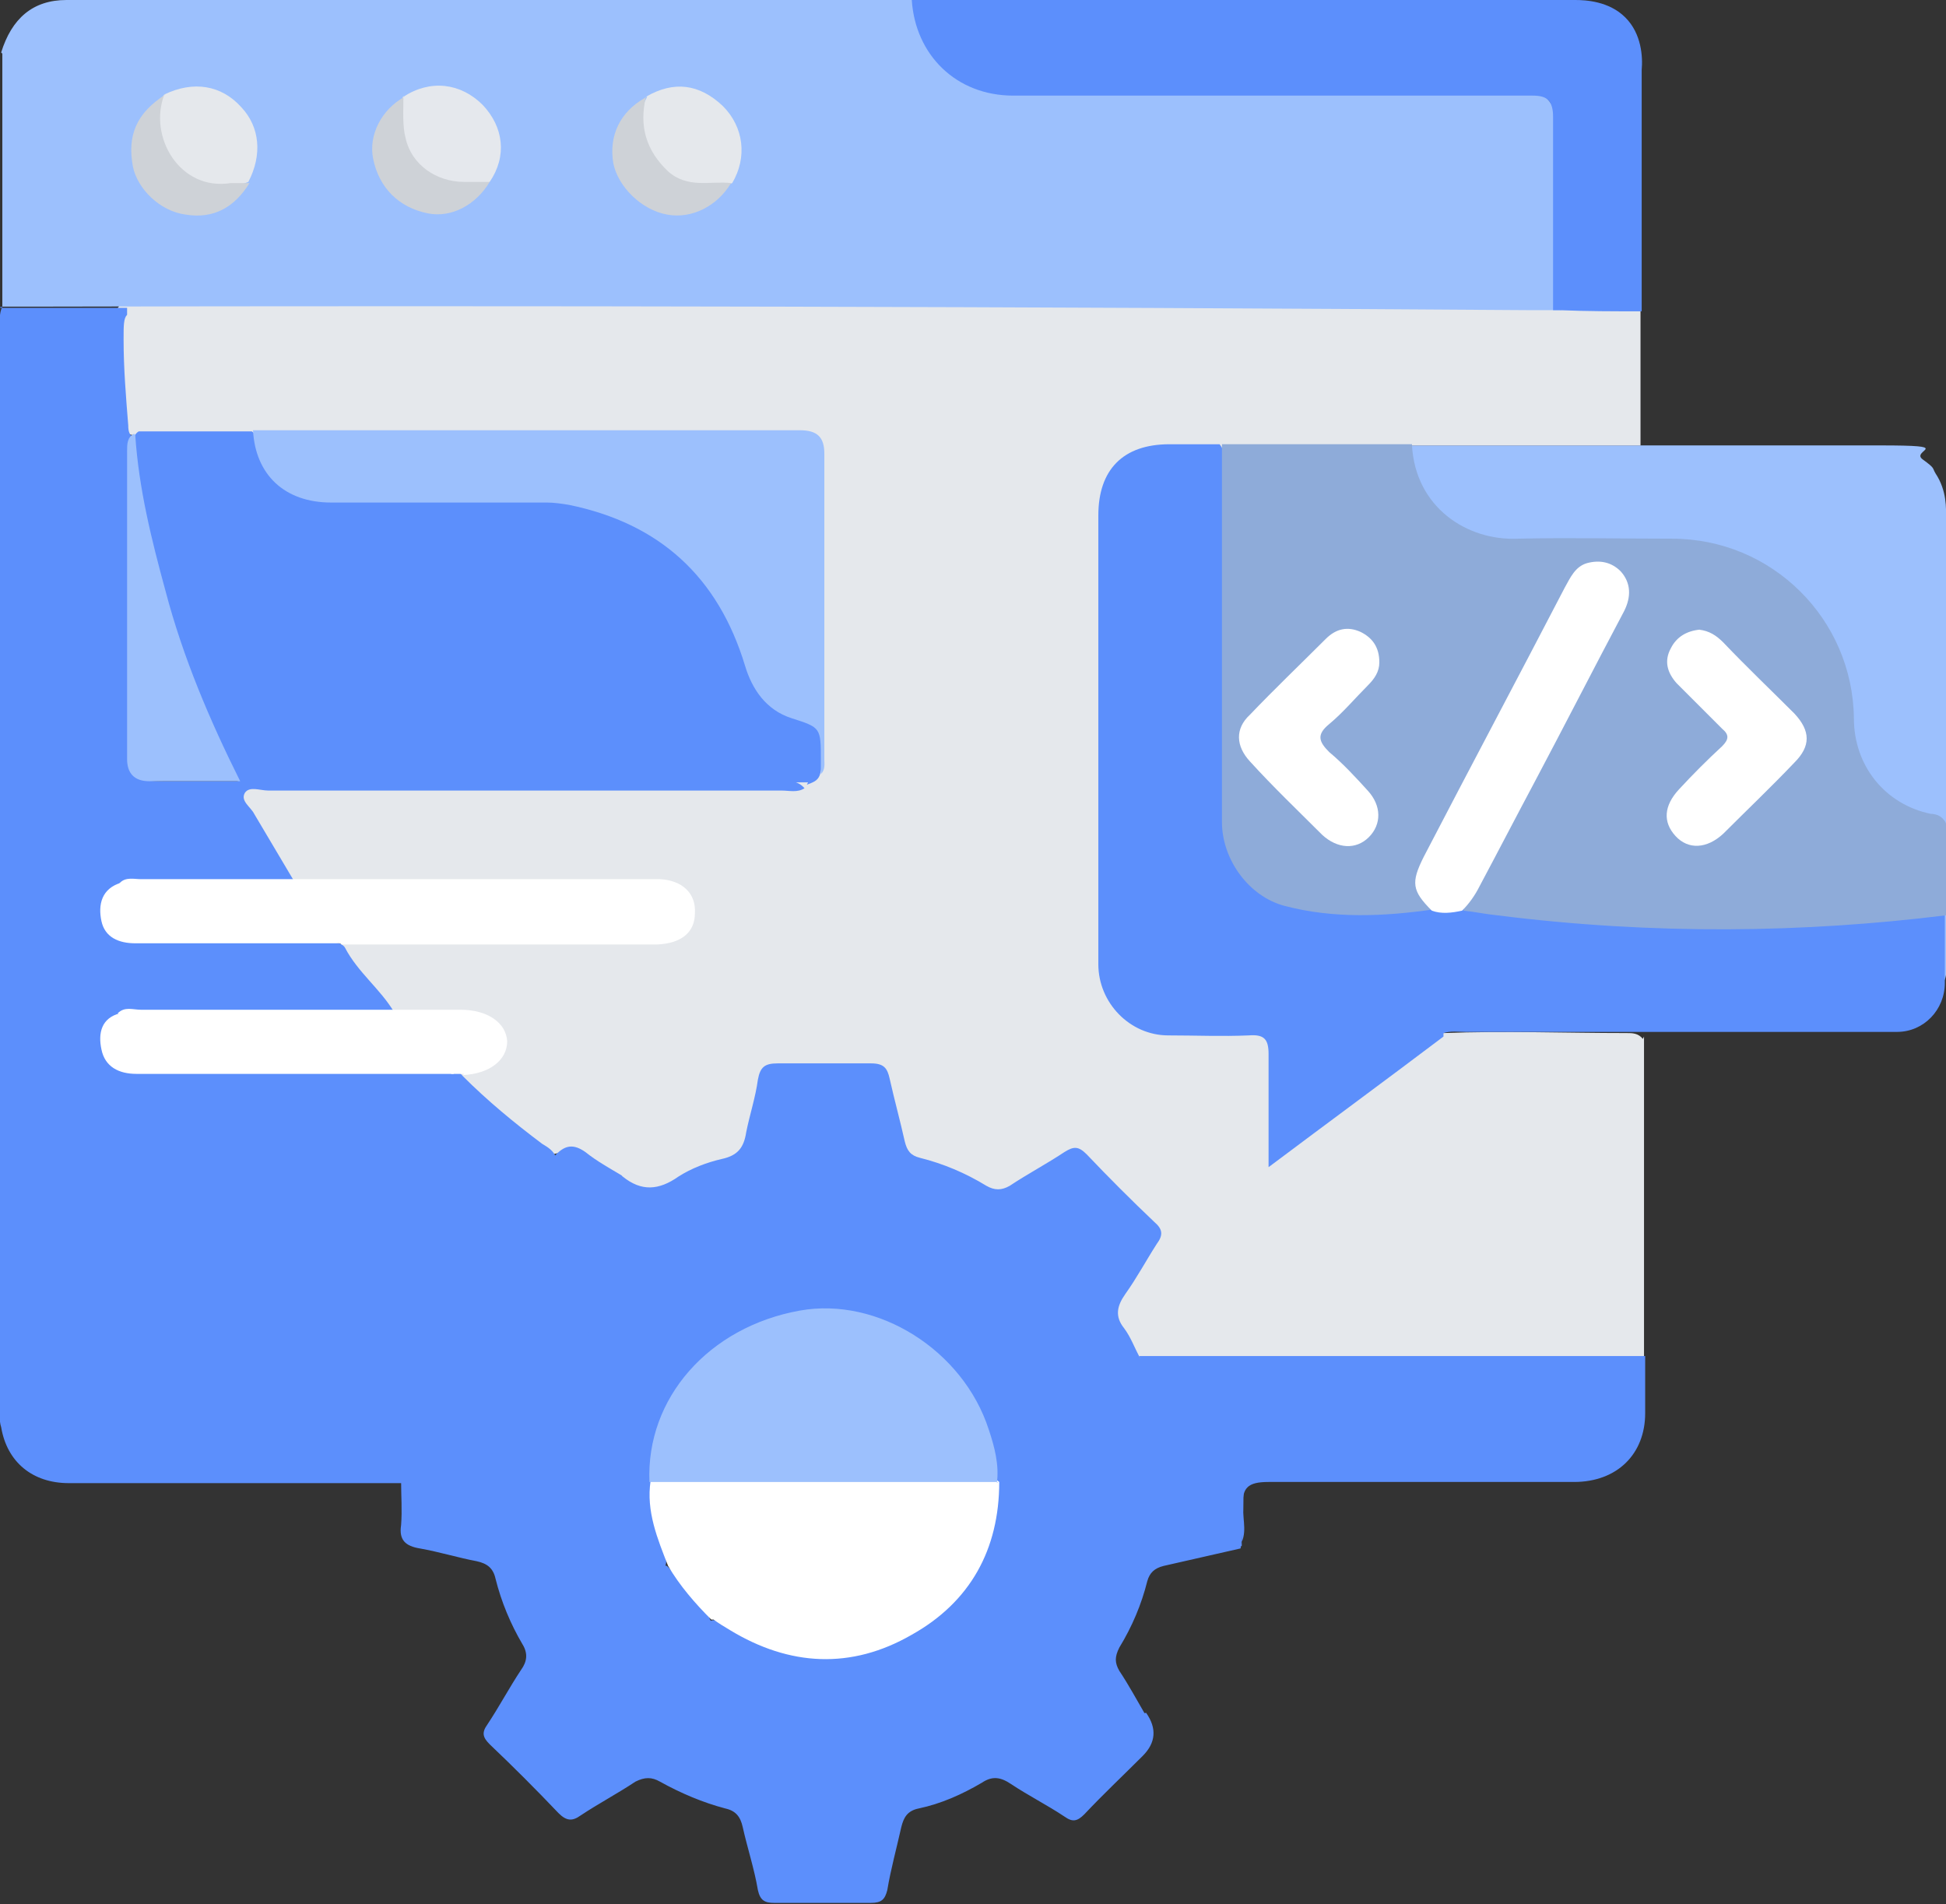
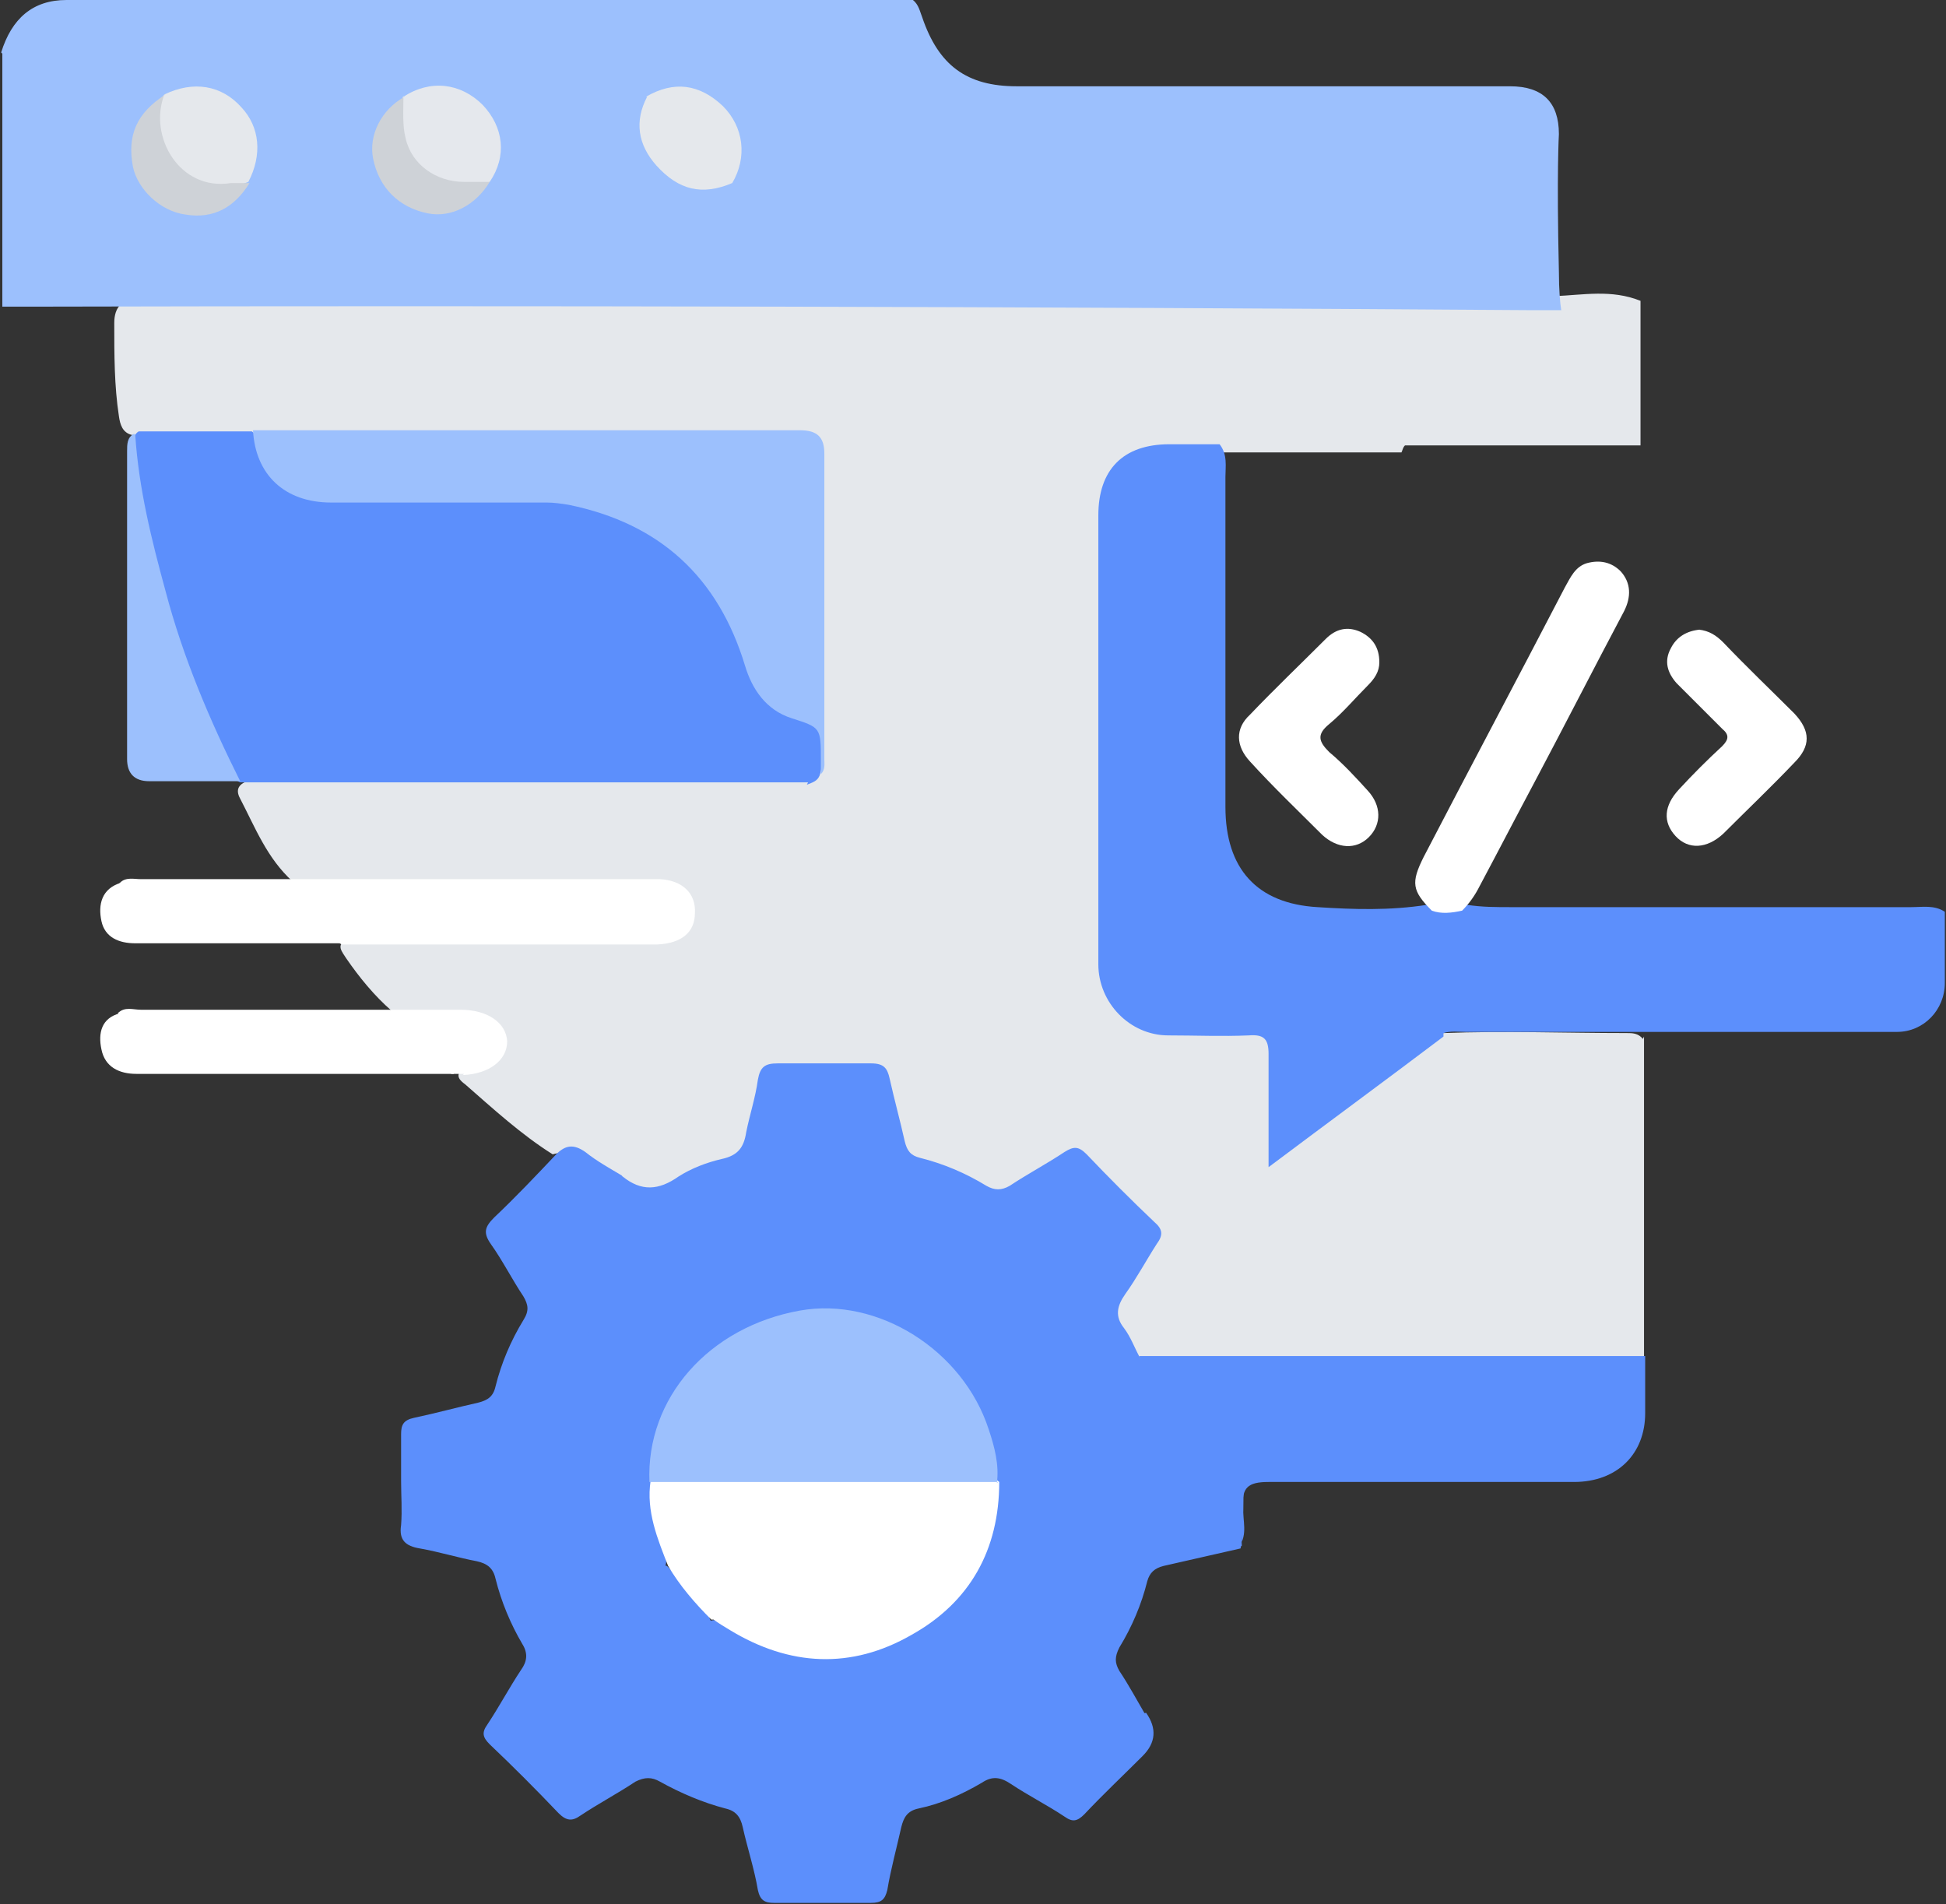
<svg xmlns="http://www.w3.org/2000/svg" id="Layer_2" data-name="Layer 2" viewBox="0 0 166.9 163.3">
  <rect x="0" y="0" width="166.9" height="163.3" fill="#333333" stroke="none" />
  <defs>
    <style>      .cls-1 {        fill: #fff;      }      .cls-2 {        fill: #8eabd9;      }      .cls-3 {        fill: #5c8ffc;      }      .cls-4 {        fill: #e5e8ed;      }      .cls-5 {        fill: #e5e8ec;      }      .cls-6 {        fill: #ced2d7;      }      .cls-7 {        fill: #9cc0fd;      }    </style>
  </defs>
  <g id="Layer_1-2" data-name="Layer 1">
    <g>
-       <path class="cls-7" d="M166.6,84.1c0-1.5,0-3.1,0-4.6s-.1-1.1-.3-1.7c-.4-1.6-.1-3.2-.1-4.8,0-1.7-.4-2.6-2.2-3.1-3.6-1.1-5.7-4.4-5.9-8.5-.3-7.6-5.9-13.8-13.4-14.6-2.4-.3-4.7,0-7.1,0-2.8,0-5.7,0-8.5,0-4.2-.1-7.6-2.9-8.5-6.7,0-.4-.2-.9-.1-1.3,0-.2,.1-.4,.3-.6,6.7,0,13.4,0,20.2,0h0c6.7,0,13.5,0,20.2,0s2.6,.4,3.7,1.2,.8,.7,1.1,1.2c1,1.5,.9,3.1,.9,3.7,0,12.8,0,25.6,0,38.4,0,.5,.1,1-.2,1.5Z" />
      <path class="cls-5" d="M141,88.9c0,9.1,0,18.3,0,27.4-.6,.5-1.3,.5-2,.5-13.4,0-26.8,0-40.2,0-.2,0-.5,0-.7,0-2.3-1-3.4-4.1-2.2-6.3,.7-1.2,1.5-2.4,2.2-3.5,.5-.9,.5-1.6-.3-2.3-1.6-1.6-3.3-3.3-4.9-4.9-.7-.7-1.5-.8-2.3-.3-1.2,.8-2.4,1.5-3.7,2.3-1.1,.7-2.1,.8-3.3,.1-1.6-.9-3.2-1.6-4.9-2.1-1.2-.3-1.8-1.1-2.1-2.3-.3-1.4-.7-2.8-1-4.2-.2-1.1-.8-1.6-1.9-1.5-2.3,0-4.5,0-6.8,0-1,0-1.6,.4-1.8,1.4-.3,1.5-.8,2.9-1.1,4.4-.3,1.2-.9,1.9-2.1,2.3-1.9,.6-3.7,1.3-5.4,2.2-1.3,.8-2.3-.2-3.4-.7-.9-.6-1.8-1.2-2.7-1.8-1-.7-1.9-.9-3-.6-2.7-1.7-5.1-3.9-7.5-6-.4-.3-.9-.7-.3-1.3,.3-.2,.6-.2,1-.3,1.2-.4,2.2-1.1,2-2.4-.2-1.4-1.3-2-2.6-2.1-1.3-.1-2.6,0-4,0-.8,0-1.6,0-2.4-.2-1.5-1.3-2.8-2.9-3.9-4.5-.3-.5-1-1.2,.1-1.6,.9-.2,1.7-.2,2.6-.2,7.4,0,14.8,0,22.2,0,.8,0,1.5,0,2.2-.2,1-.3,1.6-.9,1.7-1.9,0-1-.5-1.6-1.4-2-.9-.4-1.8-.4-2.7-.4-8.8,0-17.6,0-26.4,0-1,0-2,0-2.9-.3-2.2-2-3.2-4.6-4.5-7.1-.5-.9,0-1.4,1-1.6,.7-.1,1.4,0,2.1,0,14.1,0,28.2,0,42.3,0,.8,0,1.6,0,2.4-.1,.6-.2,1-.5,1.3-1.1,.3-1.9,0-3.8,0-5.7,0-6.5,0-13.1,0-19.6,0-2.7-.2-3-3-3-14.5,0-28.9,0-43.4,0s-1.4,0-2.1,0c-3.3,0-6.6,.2-9.9-.1-.8-.2-1-.9-1.1-1.6-.4-2.6-.4-5.3-.4-8,0-1.4,.7-2.1,2.2-2.1,.8,0,1.5,0,2.3,0,38.6,0,77.3,0,115.9,0,1,0,2.1,.1,3.1-.2,2.5-.1,4.9-.6,7.4,.4,0,1.8,0,3.7,0,5.5s0,3.7,0,5.5c0,.5,0,.9,0,1.4-6.8,0-13.5,0-20.2,0-.2,.2-.2,.4-.3,.6-5.2,0-10.4,0-15.6,0-1.7,0-3.4,0-5,0-3.2,0-5.1,1.9-5.2,5,0,1.3,0,2.7,0,4,0,11.4,0,22.8,0,34.2,0,4.4,1.9,6.3,6.3,6.5,2,0,4.1,0,6.1,0,1.8,0,2.1,.4,2.2,2.2,0,2.1,0,4.2,0,6.2,0,.6-.2,1.2,.2,1.7,.7,0,1-.5,1.5-.8,3.7-2.7,7.3-5.5,11.1-8.1,.6-.4,1.2-.9,2-1.1,5.2-.2,10.5,0,15.7,0,.5,0,1,0,1.4,.5Z" />
      <path class="cls-7" d="M.1,4.5C1,1.6,2.8,0,5.7,0,29.7,0,53.6,0,77.6,0c.2,0,.5,0,.7,0,.5,.4,.6,1,.8,1.5,1.4,4.1,3.8,5.9,8.1,5.9,14.1,0,28.2,0,42.3,0q4.2,0,4.2,4.1s-.2,3.3,0,11.8c0,1.5,.1,2.7,.2,3.3-1,0-1.9,0-2.9,0-42.8-.3-85.5-.4-128.3-.3-.2,0-2.3,0-2.5,0,0-7.2,0-14.5,0-21.7Z" />
-       <path class="cls-3" d="M.2,26.3c-.3,.6-.2,1.2-.2,1.9,0,30.8,0,61.5,0,92.3,0,.6-.1,1.3,.1,1.9,.5,3,2.7,4.8,5.8,4.8,9.5,0,19.1,0,28.6,0,.8-.9,.5-2,.4-3,0-1.3,.5-1.9,1.7-2.1,1.5-.3,3-.7,4.6-1.1,1-.2,1.6-.8,1.9-1.8,.5-1.7,1.1-3.3,2-4.8,.9-1.4,.7-2.7-.3-4-.8-1.1-1.4-2.4-2.2-3.5-.5-.8-.4-1.5,.3-2.1,1.3-1.3,2.6-2.5,3.8-3.8,.5-.5,1.1-.9,1-1.7-.2-.6-.7-.9-1.2-1.2-2.4-1.8-4.7-3.7-6.8-5.8-.3-.4-.7-.5-1.1-.5-7.6-.1-15.3,0-22.9,0-1.4,0-2.8,0-4.2,0-1.1,0-2-.5-2.3-1.7-.3-1.2,.2-2,1.3-2.5,.7-.4,1.5-.3,2.2-.3,6.2,0,12.5,0,18.7,0,.8,0,1.8,.2,2.4-.5-1.2-2-3.1-3.4-4.2-5.5-.1-.2-.3-.3-.5-.4-.8-.2-1.7-.2-2.6-.2-5,0-9.9,0-14.9,0-1.2,0-2.2-.3-2.6-1.6-.3-1.2,.2-2.1,1.4-2.6,.6-.3,1.3-.3,2-.3,3.6,0,7.2,0,10.8,0,.7,0,1.5,.1,2.1-.5-1.2-2-2.3-3.9-3.5-5.9-.3-.6-1.2-1.1-.8-1.8,.4-.6,1.3-.2,2-.2,14.7,0,29.4,0,44,0,.7,0,1.4,.2,2-.2-.7-.8-1.6-.6-2.4-.6-15.4,0-30.7,0-46.1,0-2.1,0-4.2,0-6.2,0-2.9,0-3.1-.2-3.1-3,0-7.9,0-15.8,0-23.8,0-.6,0-1.3,.3-1.8,.2-.3,.3-.6,.2-.9-.6,0-.7-.5-.7-1-.2-2.5-.4-4.9-.4-7.4,0-1.2,0-1.8,.3-2.1v-.6c-3.7,0-7.4,0-11.1,0Z" />
      <path class="cls-3" d="M53.4,100.9c1.6,1.3,3.1,1.2,4.8,0,1.1-.7,2.4-1.2,3.7-1.5,1.4-.3,1.9-1,2.1-2.3,.3-1.5,.8-3,1-4.5,.2-1.1,.6-1.4,1.7-1.4,2.7,0,5.3,0,8,0,1.1,0,1.4,.4,1.6,1.3,.4,1.8,.9,3.6,1.3,5.4,.2,.8,.5,1.2,1.3,1.4,2,.5,3.9,1.3,5.7,2.4,.7,.4,1.3,.4,2,0,1.5-1,3.2-1.9,4.7-2.9,.8-.5,1.2-.5,1.9,.2,1.9,2,3.8,3.9,5.8,5.8,.7,.6,.8,1.1,.2,1.9-.9,1.4-1.7,2.9-2.7,4.3-.7,1-.9,1.9-.1,2.9,.6,.8,.9,1.7,1.4,2.6,.3,.3,.6,.6,.7,1,.4,2.1,1.9,2.8,3.8,3.1,.3,0,.6,.1,.8,.2,4,1,4.2,1,3.7,5-.3,2.3,0,4.7-.4,7-2.2,.5-4.4,1-6.6,1.5-.8,.2-1.2,.6-1.4,1.3-.5,2-1.3,3.9-2.4,5.7-.4,.8-.4,1.3,0,2,.8,1.2,1.5,2.5,2.2,3.7-2.7,1.5-5.6,2.1-8.6,2.5-10.6,1.4-20-1.6-28-8.6-.5-.4-1.1-.8-1-1.7,.8-.6,1.4,0,2,.5,5,3.1,10,3.2,15,.3,4.8-2.8,7.2-7.1,7.3-12.7-.2-10.5-10.6-17.3-20.2-13.3-4.6,1.9-9.3,7.3-8.7,13.4,0,1.8,.2,3.5,.8,5.2,.2,.6,.6,1.3,.1,2-1.3,0-1.6-1-2.1-1.8-4.8-8.2-6.2-16.9-4.1-26.1,.3-1.4,.6-2.8,1.3-4.1,.3-.6,.4-1.2,1.1-1.5Z" />
      <path class="cls-3" d="M123.8,88.9c-4.9,3.7-9.8,7.3-15,11.2,0-3.5,0-6.6,0-9.7,0-1.3-.4-1.7-1.7-1.6-2.3,.1-4.6,0-6.9,0-3.3,0-6-2.8-6-6.1,0-12.8,0-25.7,0-38.5,0-3.9,2.1-6.1,6.1-6.1,1.4,0,2.9,0,4.3,0,.7,.9,.5,1.9,.5,2.8,0,9.4,0,18.9,0,28.3,0,5.3,2.7,8.3,7.9,8.6,3.1,.2,6.2,.3,9.4-.2,1.1,0,2.3,0,3.4,0,1.3,.2,2.5,.2,3.8,.2,11.4,0,22.8,0,34.3,0,1,0,2-.2,2.9,.4v6.1c0,2.3-1.8,4.2-4.1,4.2s-1.4,0-2.1,0c-4.1,0-8,0-12.3,0-8.4,0-14.3,0-22.6,0-.6,0-1.3-.1-1.9,.1Z" />
      <path class="cls-3" d="M53.4,100.9c-2.2,5.1-3.2,10.5-2.8,16,.4,5.9,2.2,11.4,5.4,16.3,.3,.5,.6,1,1.2,1.1,1.4,1.4,3,2.6,3.7,4.6,.9,1.9,2.7,2.9,4.3,4,5,3.5,10.5,5.5,16.6,6.1,5.3,.5,10.4-.3,15.3-2,.4-.1,.8,0,1.2-.1q1.4,2-.3,3.7c-1.7,1.7-3.4,3.3-5,5-.6,.6-1,.7-1.7,.2-1.5-1-3.1-1.8-4.6-2.8-.9-.6-1.6-.7-2.5-.1-1.7,1-3.5,1.8-5.4,2.2-1,.2-1.3,.8-1.5,1.6-.4,1.8-.9,3.6-1.2,5.4-.2,.8-.5,1.1-1.4,1.1-2.8,0-5.6,0-8.3,0-.8,0-1.2-.2-1.4-1.1-.3-1.8-.9-3.6-1.3-5.4-.2-.9-.6-1.4-1.5-1.6-1.9-.5-3.8-1.3-5.6-2.3-.7-.4-1.3-.4-2.1,0-1.5,1-3.2,1.9-4.7,2.9-.7,.5-1.2,.5-1.9-.2-1.9-2-3.9-4-5.9-5.9-.6-.6-.7-1-.2-1.7,1-1.5,1.9-3.2,2.9-4.7,.5-.7,.6-1.4,.1-2.2-1-1.7-1.8-3.6-2.3-5.6-.2-.9-.7-1.3-1.6-1.5-1.6-.3-3.2-.8-4.9-1.1-1.2-.2-1.8-.7-1.6-2,.1-1.3,0-2.5,0-3.8,0-1.3,0-2.7,0-4,0-.8,.2-1.2,1.1-1.4,1.9-.4,3.7-.9,5.5-1.3,.8-.2,1.3-.5,1.5-1.4,.5-2,1.3-3.9,2.4-5.7,.5-.8,.4-1.3,0-2-1-1.5-1.8-3.1-2.8-4.5-.7-1-.5-1.5,.3-2.3,1.8-1.7,3.6-3.6,5.3-5.4,.8-.8,1.5-.9,2.5-.2,1,.8,2.1,1.4,3.1,2Z" />
-       <path class="cls-3" d="M133.9,26.6c-.2,0-.5,0-.7,0,0-8.8,0-15.2,0-16.6,0-.2,0-1-.4-1.4-.3-.3-.7-.4-1.4-.4-14.8,0-29.6,0-44.5,0-4.9,0-8.4-3.5-8.7-8.2,6.7,0,13.4,0,20.1,0,12.3,0,24.5,0,36.8,0,.9,0,2.9,.1,4.3,1.5,1.4,1.4,1.5,3.4,1.4,4.5,0,6.9,0,13.8,0,20.7-2.4,0-4.7,0-7.1-.1Z" />
      <path class="cls-3" d="M106.5,132.6c0-3.2,0-6.5,.1-9.7,0-.9-.4-1.1-1.1-1.2-1.6-.4-3.1-.8-4.7-1.1-1.4-.2-2.3-.7-2.5-2.3,0-.7-.4-1.3-.6-2,14.5,0,29,0,43.4,0,0,1.6,0,3.2,0,4.9,0,3.5-2.4,5.9-6.1,5.9-8.7,0-17.5,0-26.2,0-1.8,0-2.3,.5-2.2,2.2,0,1.1,.4,2.3-.3,3.3Z" />
-       <path class="cls-2" d="M121.1,38.2c.3,5.3,4.7,8.2,9.1,8,4.4-.1,8.8,0,13.2,0,8.6,0,15.5,6.9,15.6,15.4,0,4.1,2.7,7.4,6.6,8.2,.3,0,.8,.1,1.1,.5,.3,.3,.3,.8,.2,1.1,0,.6,0,1.3,0,1.9,0,1.7,0,3.5,0,5.2-12.1,1.5-25,1.7-38.5,0-1-.1-1.9-.3-2.9-.4,.6-1.8,1.6-3.3,2.5-4.9,3.5-6.7,7.1-13.4,10.5-20.1,1.1-2.1,.9-3.2-.3-4-1.3-.8-2.4-.3-3.6,1.8-1.6,2.6-2.8,5.4-4.3,8.1-2.6,4.7-4.9,9.6-7.6,14.2-1.1,1.8-.5,3.3,.2,4.8-4.2,.6-8.5,.8-12.7-.3-3.1-.8-5.4-4-5.4-7.2,0-10.8,0-21.6,0-32.4,5.4,0,10.9,0,16.3,0Z" />
      <path class="cls-3" d="M69.3,67.1c-15.5,0-31,0-46.6,0-.7,0-1.4,0-2.1,0-.7-.3-1-1-1.4-1.7-3.9-8.1-6.6-16.6-7.9-25.5-.1-.9-.2-1.7,.2-2.5,.1-.1,.2-.3,.4-.4,3.2,0,6.5,0,9.7,0,.3,.2,.4,.5,.5,.9,.5,3,3.1,4.8,6.7,4.8,5.4,0,10.9,.2,16.3,0,7.5-.3,16.1,4.6,18.9,13.5,.9,2.8,2.3,4.9,5.5,5.3,.6,0,1,.4,1,1.2,0,1.3,.2,2.5-.2,3.8-.2,.5-.6,.6-1.1,.8Z" />
      <path class="cls-7" d="M70.4,66.4c0-.4,0-.8,0-1.2,0-2.8,0-2.8-2.5-3.6-2.2-.7-3.4-2.5-4-4.5-2.3-7.6-7.3-12.2-15.1-13.8-.6-.1-1.3-.2-1.9-.2-6.2,0-12.4,0-18.5,0-4,0-6.5-2.4-6.7-6.2,9.3,0,18.6,0,28,0,6.3,0,12.6,0,18.9,0,1.5,0,2.1,.6,2.1,2,0,8.7,0,17.5,0,26.2,0,.4,.1,.9-.3,1.3Z" />
      <path class="cls-1" d="M10.3,75.7c.5-.5,1.2-.3,1.8-.3,4.5,0,9,0,13.5,0,9.9,0,19.8,0,29.6,0,.5,0,.9,0,1.4,0,1.9,.1,3.1,1.2,3,2.9,0,1.7-1.2,2.6-3.2,2.7-8.9,0-17.8,0-26.7,0-.1,0-.3,0-.4,0-1.2-.7-1.9-1.9-2.6-3-.8-1.2-1.8-1.8-3.3-1.7-3.6,0-7.3,0-10.9,0-.8,0-1.6,.2-2.3-.5Z" />
      <path class="cls-1" d="M39.8,92.1c-.4,0-.7,0-1.1,0,0,0-.1-.2-.2-.3q-4.1-4.4-10.1-4.4c-5.3,0-10.5,0-15.8,0-.8,0-1.8,.2-2.5-.5,.6-.6,1.3-.3,2-.3,7.2,0,14.5,0,21.7,0,1.9,0,3.8,0,5.7,0,2.3,0,3.9,1.1,4,2.7,0,1.6-1.5,2.8-3.8,2.9Z" />
      <path class="cls-4" d="M34.6,8.3c2.3-1.5,4.9-1.2,6.8,.7,1.8,1.9,2.1,4.4,.6,6.6-2.3,.9-4.4,.5-6.2-1.2-1.7-1.6-2.1-3.9-1.2-6.2Z" />
      <path class="cls-5" d="M14.1,8.1c2.5-1.2,4.9-.8,6.6,1.1,1.6,1.7,1.8,4.1,.6,6.4-5,2-8.3-2.3-8-5.7,0-.7,.4-1.3,.8-1.8Z" />
      <path class="cls-5" d="M55.4,8.3c2.4-1.4,4.6-1.1,6.6,.8,1.8,1.8,2.1,4.4,.8,6.6-2.6,1.1-4.6,.6-6.5-1.5-1.6-1.8-1.9-3.8-.8-5.9Z" />
      <path class="cls-6" d="M34.6,8.3c0,1.2-.1,2.5,.2,3.6,.5,2.2,2.6,3.7,5,3.7,.7,0,1.5,0,2.2,0-1.2,2-3.3,3.1-5.3,2.7-2.5-.5-4.2-2.2-4.7-4.7-.4-2,.7-4.2,2.7-5.3Z" />
-       <path class="cls-6" d="M55.4,8.3c-.6,2.5,0,4.6,1.9,6.4,1.7,1.5,3.6,.8,5.4,1-1.2,2-3.4,3.1-5.5,2.7-2.2-.4-4.2-2.4-4.6-4.4-.4-2.4,.6-4.4,2.7-5.6Z" />
      <path class="cls-6" d="M14.1,8.1c-1.4,3.6,1.3,8.3,5.7,7.6,.5,0,1,0,1.6,0-1.3,2.1-3.1,3.1-5.5,2.7-2.2-.3-4.1-2.2-4.5-4.1-.5-2.7,.3-4.6,2.8-6.2Z" />
      <path class="cls-1" d="M10.3,86.8c7.4,0,14.8,0,22.2,0,1.5,0,2.5,.4,3.5,1.5,.8,.9,1.7,1.7,2.6,2.6,.3,.3,.7,.7,.3,1.2-9.1,0-18.1,0-27.2,0-1.5,0-2.7-.6-3-2.1-.3-1.4,0-2.7,1.6-3.1Z" />
      <path class="cls-7" d="M11.6,37.3c.3,4.6,1.4,9,2.6,13.4,1.5,5.7,3.8,11.1,6.4,16.3-2.6,0-5.2,0-7.8,0-1.3,0-1.9-.7-1.9-1.9,0-8.8,0-17.6,0-26.4,0-.6,0-1.2,.6-1.5Z" />
      <path class="cls-1" d="M10.3,75.7c4.6,0,9.2,0,13.8,0,1.1,0,1.9,.2,2.6,1.2,.8,1.4,1.8,2.6,2.7,4-5.9,0-11.9,0-17.8,0-1.4,0-2.6-.5-2.9-1.9-.3-1.4,0-2.8,1.7-3.3Z" />
      <path class="cls-1" d="M61,138.9c-1.4-1.4-2.7-2.9-3.7-4.6-.9-2.3-1.9-4.7-1.5-7.3,.7-.6,1.5-.5,2.3-.5,8.4,0,16.8,0,25.3,0,.8,0,1.6,0,2.3,.6,0,5.8-2.5,10.3-7.5,13.1-5.2,3-10.5,2.7-15.6-.4-.5-.3-1-.6-1.4-.9Z" />
      <path class="cls-7" d="M85.6,127.1c-10,0-19.9,0-29.9,0-.3-7.2,5.1-13.3,12.9-14.7,6.7-1.2,14,3.4,16.2,10.2,.5,1.5,.9,3,.7,4.6Z" />
      <path class="cls-1" d="M122.8,78.1c-1.7-1.7-1.8-2.4-.7-4.6,4-7.7,8.1-15.4,12.1-23.1,.5-.9,.9-1.8,1.9-2.1,1.1-.3,2.1-.1,2.9,.7,.9,1,.9,2.2,.3,3.4-2.6,4.9-5.1,9.8-7.7,14.7-1.6,3-3.1,5.9-4.7,8.9-.4,.8-.9,1.5-1.5,2.1-.9,.2-1.8,.3-2.6,0Z" />
      <path class="cls-1" d="M145.7,54c.9,.1,1.5,.5,2.1,1.1,2,2.1,4.1,4.1,6.1,6.1,1.4,1.5,1.4,2.8,0,4.2-2,2.1-4.1,4.1-6.1,6.1-1.4,1.3-3,1.4-4.1,.2-1.1-1.2-1-2.6,.3-4,1.2-1.3,2.4-2.5,3.7-3.7,.6-.6,.6-1,0-1.5-1.3-1.3-2.6-2.6-3.9-3.9-.8-.9-1.1-1.9-.5-3,.5-1,1.4-1.5,2.5-1.6Z" />
      <path class="cls-1" d="M118.3,56.8c0,.8-.4,1.4-1,2-1.1,1.1-2.1,2.3-3.3,3.3-1.1,.9-.9,1.5,0,2.4,1.2,1,2.3,2.2,3.3,3.3,1.2,1.3,1.2,2.9,.1,4-1.1,1.1-2.7,1-4-.2-2.1-2.1-4.2-4.1-6.2-6.3-1.2-1.3-1.3-2.8,0-4,2.1-2.2,4.3-4.3,6.5-6.5,.9-.9,1.9-1.1,3-.6,1,.5,1.6,1.3,1.6,2.6Z" />
    </g>
  </g>
</svg>